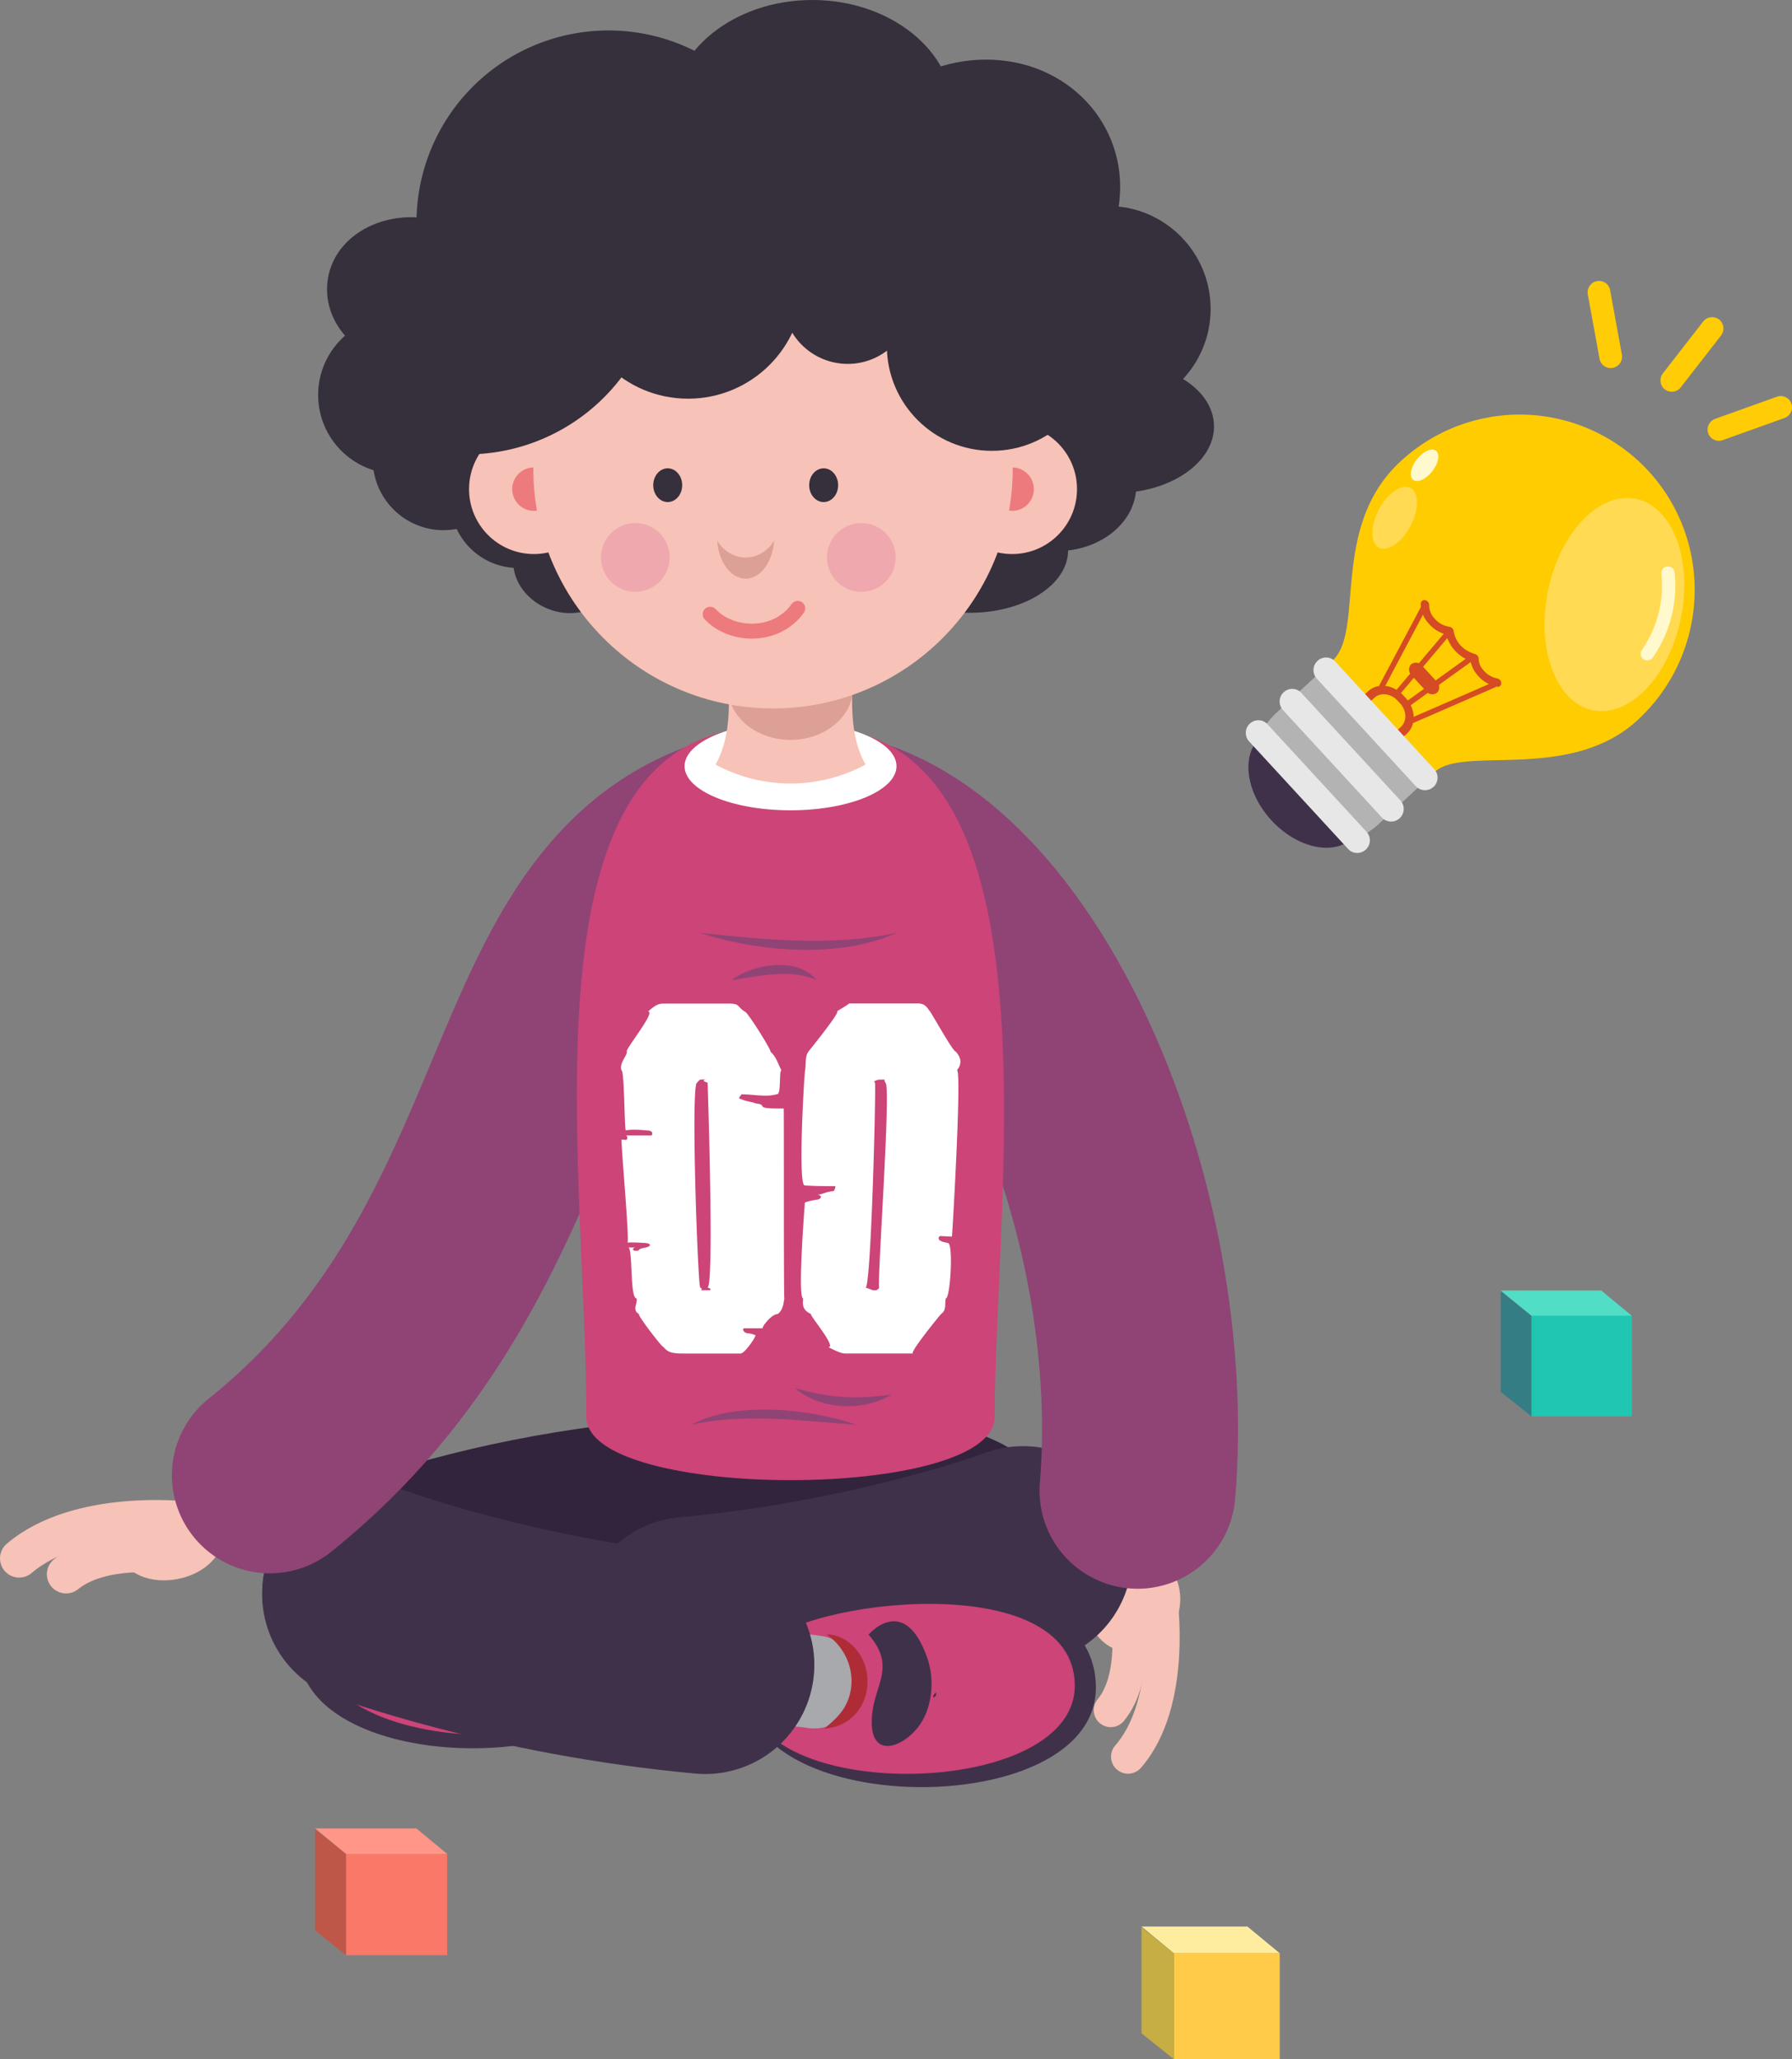
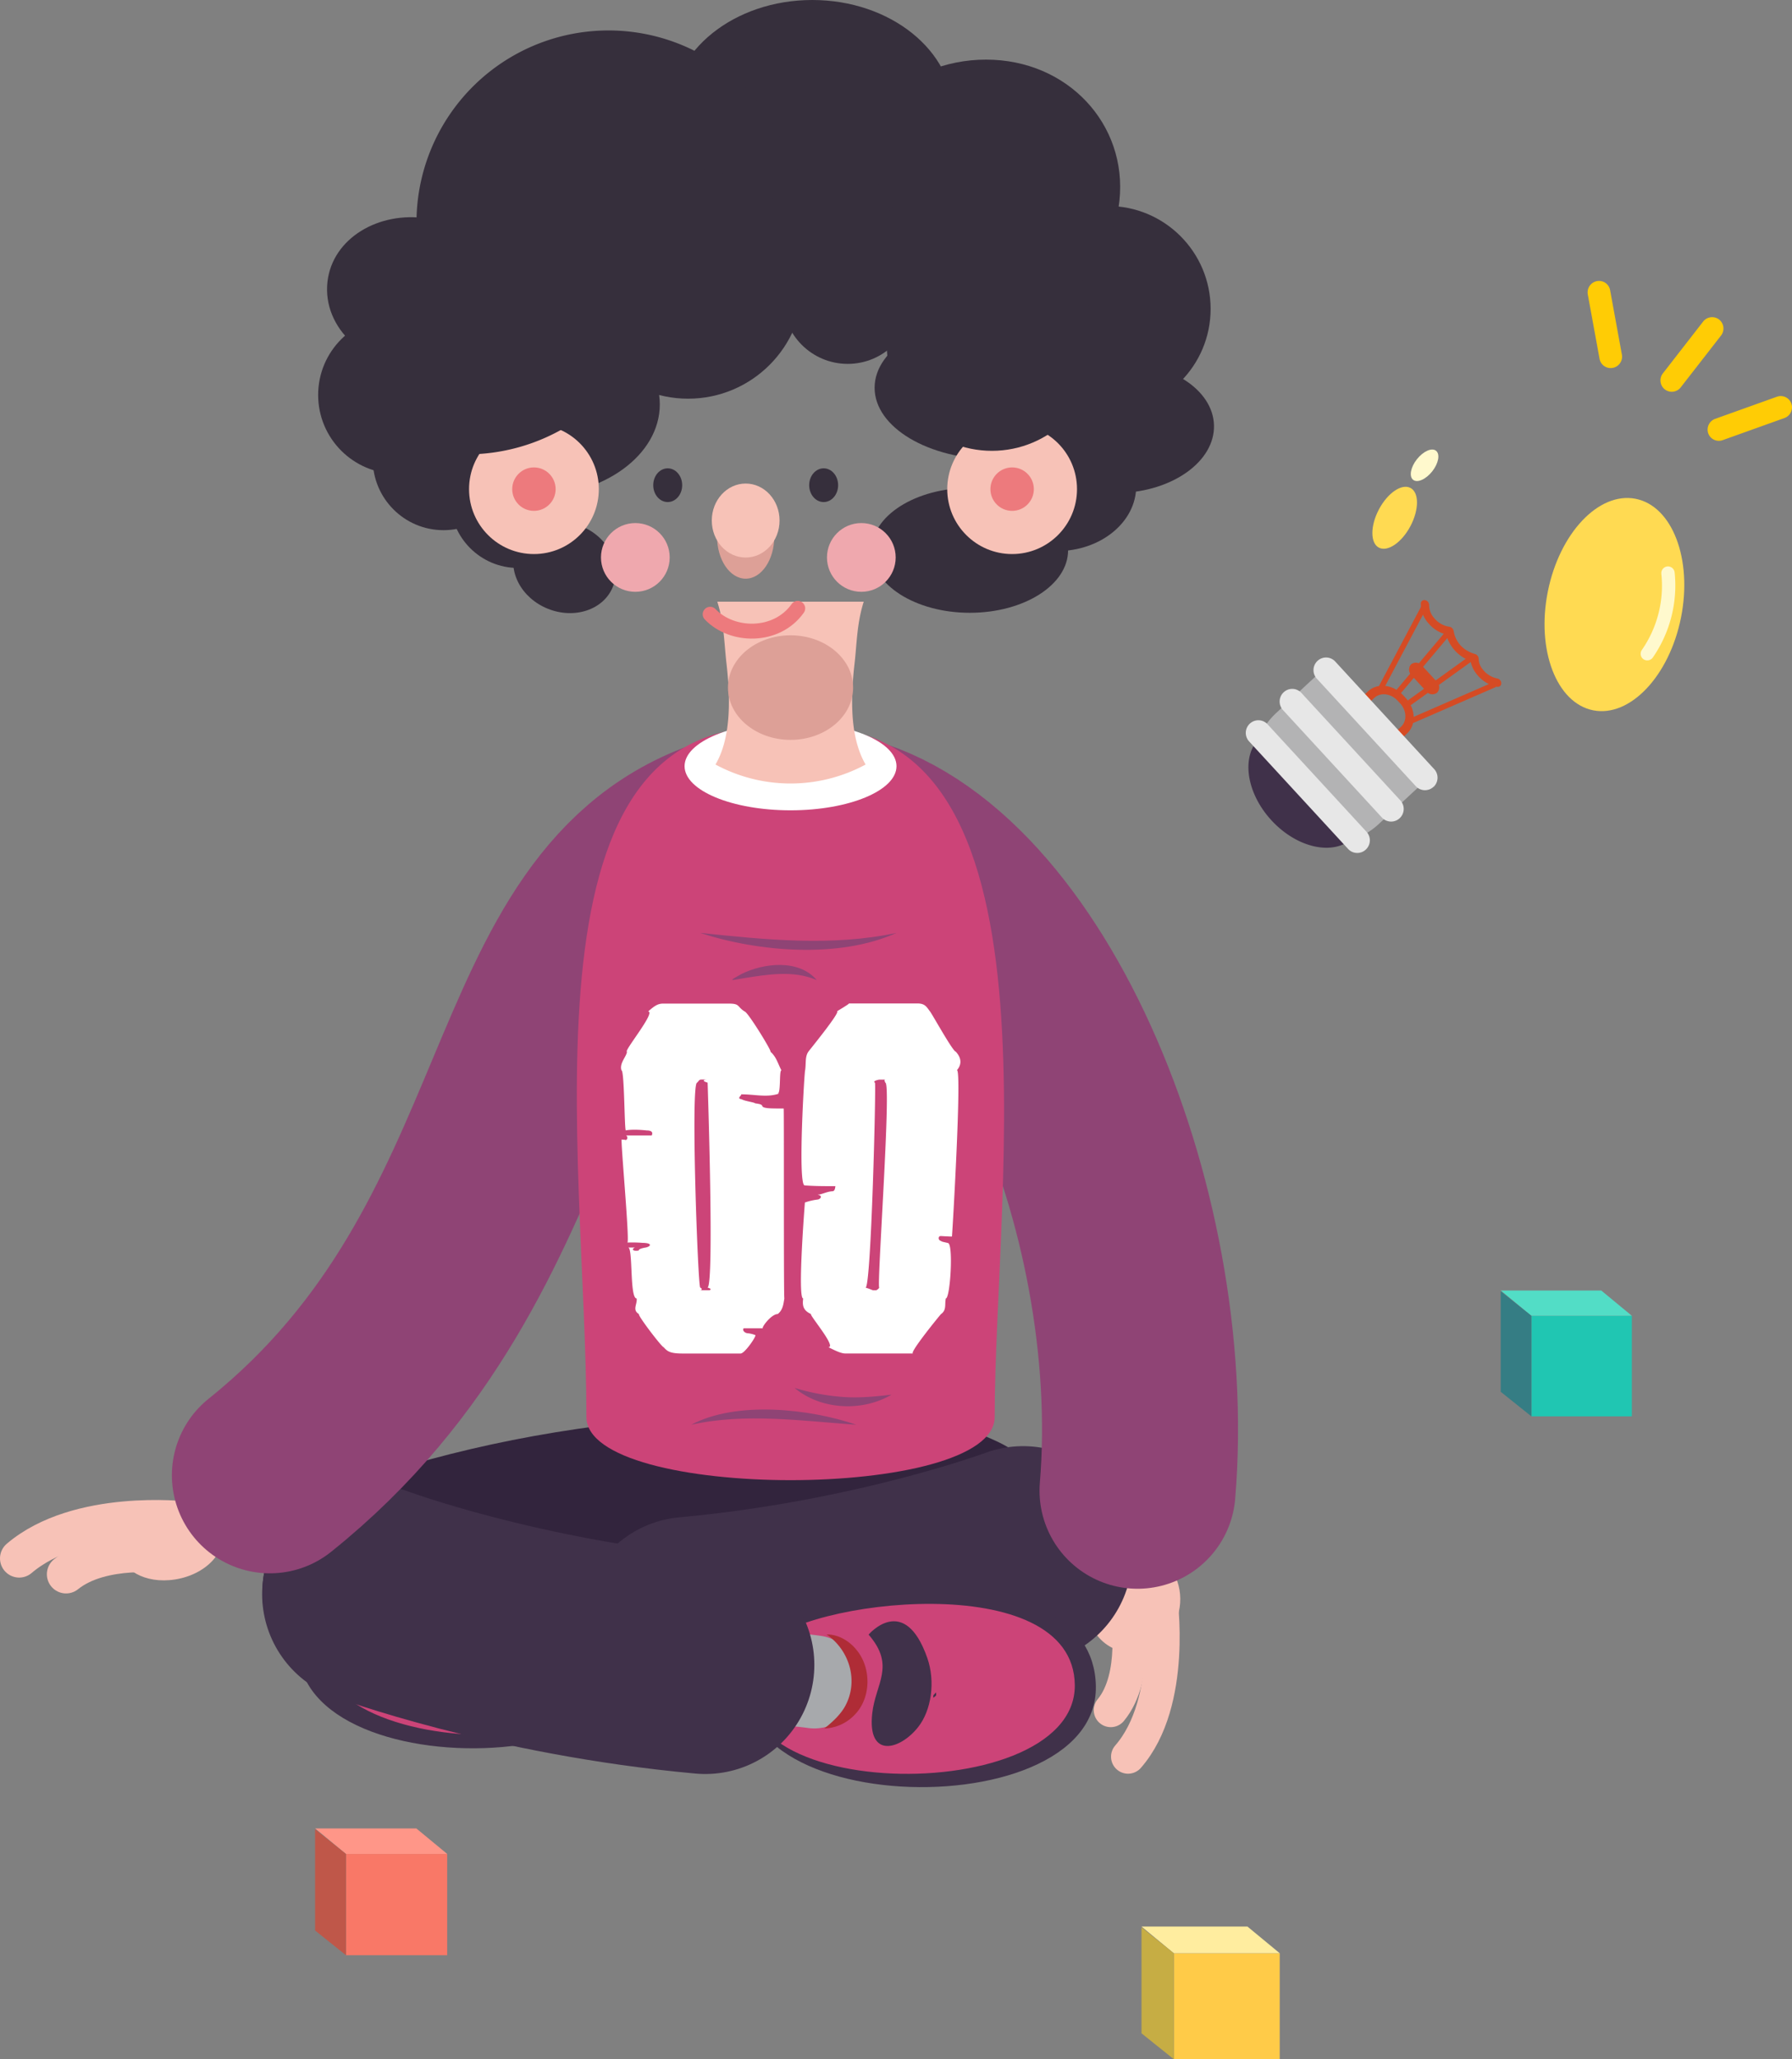
<svg xmlns="http://www.w3.org/2000/svg" viewBox="0 0 794.86 912.91">
  <rect x="0" y="0" width="794.86" height="912.91" fill="#808080" stroke="none" />
  <defs>
    <style>.cls-1,.cls-11,.cls-12,.cls-17,.cls-4,.cls-7,.cls-9{fill:none;stroke-linecap:round;stroke-miterlimit:10;}.cls-1,.cls-11{stroke:#f7c2b7;}.cls-1{stroke-width:15.1px;}.cls-2{fill:#f7c2b7;}.cls-3{fill:#32243d;}.cls-4{stroke:#32243d;}.cls-4,.cls-9{stroke-width:96.76px;}.cls-5{fill:#40314a;}.cls-6{fill:#cc4478;}.cls-7{stroke:#a7a9ac;stroke-width:41.25px;}.cls-8{fill:#af2c36;}.cls-9{stroke:#40314a;}.cls-10{fill:#362f3c;}.cls-11{stroke-width:17.02px;}.cls-12{stroke:#8f4475;stroke-width:86.94px;}.cls-13{fill:#fff;}.cls-14{fill:#dda097;}.cls-15{fill:#ed7a7d;}.cls-16{fill:#8f4475;}.cls-17{stroke:#ed7a7d;stroke-width:6.62px;}.cls-18{fill:#efa8ae;}.cls-19{fill:#ffcb48;}.cls-20{fill:#ffed9f;}.cls-21{fill:#c6ad44;}.cls-22{fill:#20c6b2;}.cls-23{fill:#52ddc6;}.cls-24{fill:#357d84;}.cls-25{fill:#f97867;}.cls-26{fill:#ff9688;}.cls-27{fill:#bf5749;}.cls-28{fill:#ffcc05;}.cls-29{fill:#ffcc02;}.cls-30{fill:#ffda52;}.cls-31{fill:#fff9cd;}.cls-32{fill:#d54b24;}.cls-33{fill:#b3b3b4;}.cls-34{fill:#e7e7e7;}</style>
  </defs>
  <g id="Layer_2" data-name="Layer 2">
    <g id="Layer_1-2" data-name="Layer 1">
      <path class="cls-1" d="M514.6,707.94s7,46.52-14.24,70.85" />
      <path class="cls-1" d="M500,715.3s5,28-7.31,42.85" />
      <path class="cls-2" d="M484.52,700c-6.22,13-.56,27.88,11.79,31.73,11,3.44,22.34-3.83,26-15.11,3.41-10.48-.58-22.15-9.42-27.1C503.14,684,490.21,688.09,484.52,700Z" />
      <path class="cls-3" d="M449.79,644c0,63.59-49,92.64-101.2,92.64s-101.21-29-101.21-92.64c0-3.59,49-24.77,101.21-24.77S449.79,640.39,449.79,644Z" />
      <path class="cls-4" d="M300.47,677.14c-51.13,4.07-96.41,14.39-135.71,28.79" />
      <path class="cls-5" d="M280.92,708.16c-16.79-23.9-147.23-39.81-148.54,22C131,797,325.63,788.89,280.92,708.16Z" />
      <path class="cls-6" d="M279.72,712.78c-16-20.61-137.6-35.63-138,17.13C141.35,787.05,322.46,782.26,279.72,712.78Z" />
      <path class="cls-5" d="M233.19,707.45c-12.12,13.9-3,21.8-1.61,35,2.18,20.06-12.22,16.19-20.27,6.13-6-7.47-7.83-20.29-4.16-30.78C217.33,688.79,233.19,707.45,233.19,707.45Z" />
      <path class="cls-7" d="M353.2,733.49c-54.53-11.66-95.89-5.06-95.89-5.06" />
      <path class="cls-8" d="M251.85,707.38c-10.5,7.26-14.33,21.28-8,32.24,2,3.5,5.17,6.5,9,9.48a19.61,19.61,0,0,1-13.4-6c-7.55-7.62-7.56-21.06-.69-29.1,3.3-4,8.23-6.69,13.1-6.6Z" />
      <path class="cls-9" d="M453.81,689.5s-63.62,23.66-148.18,31.37" />
      <ellipse class="cls-10" cx="250.35" cy="251.51" rx="19.77" ry="23.14" transform="translate(-76.66 389.32) rotate(-67.98)" />
      <circle class="cls-10" cx="196.72" cy="203.66" r="31.38" />
      <circle class="cls-10" cx="176.05" cy="175.1" r="34.93" />
      <circle class="cls-10" cx="229.78" cy="221.77" r="30.03" />
      <ellipse class="cls-10" cx="430.17" cy="243.98" rx="43.59" ry="27.69" />
      <ellipse class="cls-10" cx="495.9" cy="189.72" rx="42.58" ry="28.88" transform="translate(-5 13.62) rotate(-1.57)" />
      <ellipse class="cls-10" cx="468.82" cy="215.57" rx="35.15" ry="28.75" />
      <ellipse class="cls-10" cx="441.29" cy="171.91" rx="53.35" ry="31.74" />
      <ellipse class="cls-10" cx="236.96" cy="179.3" rx="55.7" ry="40.57" />
      <path class="cls-11" d="M82.16,674.11S34.72,668.6,8.51,690.88" />
      <path class="cls-11" d="M73.77,689.08S45.32,685,29.3,697.91" />
      <path class="cls-2" d="M75.17,700.52c-13.07,1.06-22.62-6.06-22.74-15-.11-8.15,7.74-16.25,18.52-19,12.09-3,24.91,1.33,27.51,11C101.37,688.41,90.16,699.31,75.17,700.52Z" />
      <path class="cls-5" d="M337.54,725.38c16.79-23.9,147.23-39.81,148.54,22C487.51,814.22,292.83,806.11,337.54,725.38Z" />
      <path class="cls-6" d="M338.74,730c16-20.61,137.6-35.63,138,17.13C477.11,804.27,296,799.48,338.74,730Z" />
      <path class="cls-5" d="M385.27,724.67c12.12,13.9,3,21.8,1.61,35-2.18,20.06,12.22,16.19,20.27,6.13,6-7.47,7.83-20.29,4.16-30.78C401.13,706,385.27,724.67,385.27,724.67Z" />
      <path class="cls-7" d="M265.26,750.71c54.53-11.66,95.89-5.07,95.89-5.07" />
      <path class="cls-8" d="M366.61,724.6c4.87-.09,9.8,2.59,13.1,6.6,6.87,8,6.86,21.48-.69,29.1a19.55,19.55,0,0,1-13.4,6c3.8-3,6.95-6,9-9.47,6.35-11,2.52-25-8-32.24Z" />
      <path class="cls-9" d="M164.65,706.72s63.62,23.66,148.18,31.37" />
      <path class="cls-12" d="M325.37,369.82c-101.54,31.62-78,182-205.66,284.21" />
      <path class="cls-12" d="M367.2,368.08c82.59,14.1,147.86,166.8,137.36,292.79" />
      <path class="cls-6" d="M441.2,628.21c0,37.32-181.09,37.32-181.09,0,0-116.73-34.06-317.73,90.54-305.24C474.86,310.48,441.2,526,441.2,628.21Z" />
      <ellipse class="cls-13" cx="350.65" cy="339.67" rx="47" ry="19.57" />
      <path class="cls-2" d="M383.12,266.76H318.17c3,9.39,3.06,18.58,4.07,27.39,2.21,19.28,1.21,34.35-4.88,44.79a70.11,70.11,0,0,0,66.59,0c-6.09-10.44-7.12-25.51-4.9-44.79C380.06,285.34,380.09,276.15,383.12,266.76Z" />
      <ellipse class="cls-14" cx="350.65" cy="304.83" rx="27.76" ry="23.18" />
      <circle class="cls-2" cx="448.94" cy="216.85" r="28.78" />
      <circle class="cls-15" cx="448.94" cy="216.85" r="9.63" />
      <circle class="cls-2" cx="236.83" cy="216.85" r="28.78" />
      <circle class="cls-15" cx="236.83" cy="216.85" r="9.63" />
-       <circle class="cls-2" cx="342.88" cy="207.74" r="106.33" />
      <circle class="cls-10" cx="376.01" cy="132.51" r="28.81" />
      <path class="cls-10" d="M223.21,131.18c0,17.23-15.86,31.84-37.28,31.84-23.78,0-43-17.58-40.68-38.12,2.23-19.36,22.82-31.35,44.12-28.07C208.75,99.81,223.21,114.78,223.21,131.18Z" />
      <circle class="cls-10" cx="491.36" cy="136.94" r="45.62" />
      <path class="cls-10" d="M496.54,88.93c-3.37,31.9-32.61,56.52-65.48,56.52s-59.51-24.62-59.51-56.52c0-33.72,29.46-62.5,65.8-62.5S500.1,55.21,496.54,88.93Z" />
      <ellipse class="cls-10" cx="360.29" cy="50.18" rx="62.62" ry="50.18" />
      <path class="cls-10" d="M236.78,121.39c39.4-11.42,79.91-19.32,117.11-36.89a85.17,85.17,0,1,0-159,54.5C208,131.14,222.7,125.47,236.78,121.39Z" />
      <circle class="cls-10" cx="368" cy="98.33" r="27.33" />
      <circle class="cls-10" cx="439.96" cy="153.28" r="46.59" />
      <circle class="cls-10" cx="305.22" cy="125.65" r="51.1" />
      <path class="cls-10" d="M291.81,100.36c-29.92,15-69.78,4.47-93.7,28.08-12.42,12.26-13.64,53.06-25.67,65.76,1.2.52,2.41,1,3.64,1.5a86.13,86.13,0,0,0,115.73-95.34Z" />
      <path class="cls-13" d="M417.47,550.18c-1.48-.28-1.51-2.35,0-2.19,2.85.16,3.9.21,4.77.22.12,0,4.47-73.77,2.22-73.77,2.63-3.08,1.51-6-.54-8.23-1.28,0-11.12-17.85-11.46-17.85-1.6-2.24-2.34-3.5-5.64-3.5H376.48c.48,0-1.59,1.26-5.25,3.5,1.89,0-12.73,17.85-12.64,17.85-1.58,2.19-1,5.15-1.46,8.23-.31,0-3.36,51.05-.22,51.05-.46,0-1.42,0-.67,0,5,.34,7.53.37,14.32.37-.09,0-.05,2.12-1.16,2.23-2.53.23-3.22.79-5.77,1.44.45,0-1.62.09-.57.2,2,.51.75,2-.49,2.08a27,27,0,0,0-5.55,1.3s-3.38,42.53-.77,42.53c-.27,2.61-.47,5.11,3.52,6.94-1.16,0,11.46,14.66,7.69,14.66,3.45,1.8,5.86,2.8,7.41,2.8H405c-2,0,12.28-17.46,12.39-17.46,2.58-1.83,1.56-4.33,2.13-6.94,2,0,3.46-24.57.91-24.57C419.4,550.77,417.49,550.48,417.47,550.18ZM390,570.85a2.84,2.84,0,0,1-1.42,1.18h-1.14c-.52,0-1.27-.53-3.51-1.18,2.5,0,4.72-90.85,4.17-90.85-1.28-.76,1.66-1.37,2-1.37H393c-1.11,0-.56.61-.3,1.37C395.48,480,388.82,570.85,390,570.85Z" />
      <path class="cls-13" d="M332,591.11c-2.46-.08-2.84-2.23-1.92-2.23h8.36c-1,0,3.58-6.33,6.54-6.33,2.28-1.83,2.5-4.33,2.93-6.94-.35,0-.1-84.18-.3-84.18-5.17,0-9.53.1-9.52-1.27-.37-.21,0-.63-3.12-1-.26-.47-4.65-1-6-1.82-2.76-.33.8-2.18-.43-2.19,6.23-.06,11.59,1.56,17-.34,1.13,0,1.29,0-.61,0,1.52,0,.6-10.3,1.67-10.3-1.61-3.08-2.26-6-4.85-8.23.82,0-10.17-17.85-11.46-17.85-3.48-2.24-2-3.5-7-3.5H294.09c-2.48,0-4.06,1.26-6.62,3.5,3.68,0-11.07,17.85-9.36,17.85-.26,2.19-3.49,5.15-2.45,8.23,1.34,0,1.28,26.65,1.94,26.65h-.2c3.43-.68,8.87-.07,9.42,0,3.68,0,2.17,2.23,2.27,2.23H277.68c1,.57.63,2.25-.48,2,1.05-.12-2.4-.16-1.44-.24-.59,0,3.66,45.71,2.51,45.71A59.13,59.13,0,0,1,285,551c5,.06,3.49,1.9.68,2.19-1.41.35-2.29.57-2.38,1.19-2.51.44-3.4-.54-1.68-1.3-1.75,0,.4,0-3,0,2.22,0,.59,22.58,3.78,22.58.32,2.61-2.09,5.11,1.06,6.94-1.08,0,10.09,14.66,10.91,14.66,1.59,1.8,2.82,2.8,8.34,2.8h25.79c1.92,0,7.38-8.18,6.49-8.18A12.13,12.13,0,0,0,332,591.11ZM314.76,572H310.4c.82,0,1.38-.53.19-1.18-1,0-4.33-90.85-1.37-90.85.82-.76.78-1.37,1.92-1.37h2.53c-1.61,0-2.47.61.2,1.37,0,0,3.05,90.85-.08,90.85C316.36,571.5,314.61,572,314.76,572Z" />
      <path class="cls-16" d="M397.65,413.59c-25.39,11.44-61.09,8.46-87.1,0,29,3,58.31,6.09,87.1,0Z" />
      <path class="cls-16" d="M395.44,618.3c-13,7.68-31.35,6.79-43-3a97.81,97.81,0,0,0,21.31,4c7.23.57,14.48-.18,21.69-1Z" />
      <path class="cls-16" d="M362.28,434.5c-10.46-4.52-22-2.46-32.91-.74-6,1.06-6,1.18-.63-1.89,10-5,25.59-6.75,33.54,2.63Z" />
      <path class="cls-16" d="M379.86,631.64c-24.07-1.69-49.47-5.36-73.27,0,20-10.69,52.42-7.15,73.27,0Z" />
      <ellipse class="cls-10" cx="365.34" cy="215.1" rx="6.42" ry="7.48" />
      <ellipse class="cls-10" cx="296.17" cy="215.1" rx="6.42" ry="7.48" />
      <path class="cls-17" d="M315,272.32c9.64,10.17,29.46,10.61,38.84-2.61" />
      <ellipse class="cls-14" cx="330.75" cy="237.85" rx="12.69" ry="18.7" />
      <ellipse class="cls-2" cx="330.75" cy="230.77" rx="15.03" ry="16.4" />
      <circle class="cls-18" cx="382.05" cy="247.13" r="15.24" />
      <circle class="cls-18" cx="281.81" cy="247.13" r="15.24" />
      <path class="cls-5" d="M415.12,750.33l-.65.75-.33.36a.71.71,0,0,0-.1.14,1.37,1.37,0,0,0-.05.28,1.55,1.55,0,0,0,0,.48.37.37,0,0,0,.05.18h0s.05,0,0,.1a0,0,0,0,0,.07,0l1.07-.93a.5.5,0,0,0,.05-.13.64.64,0,0,0,0-.2,3.23,3.23,0,0,0,0-.54,1.5,1.5,0,0,0-.09-.42s-.06-.13-.12-.07Z" />
      <path class="cls-10" d="M323.63,221.81s0-.2,0-.2,0,.2,0,.2Z" />
      <path class="cls-10" d="M714.51,173.27s0-.16,0-.16,0,.16,0,.16Z" />
      <rect class="cls-19" x="520.65" y="865.93" width="46.99" height="46.99" />
      <polygon class="cls-20" points="553.33 854.11 506.34 854.11 520.65 865.93 567.64 865.93 553.33 854.11" />
      <polygon class="cls-21" points="506.33 901.43 520.65 912.91 520.65 865.93 506.33 854.44 506.33 901.43" />
      <rect class="cls-22" x="679.25" y="583.33" width="44.58" height="44.58" />
      <polygon class="cls-23" points="710.25 572.12 665.67 572.12 679.25 583.33 723.83 583.33 710.25 572.12" />
      <polygon class="cls-24" points="665.66 617.02 679.25 627.91 679.25 583.33 665.66 572.44 665.66 617.02" />
      <rect class="cls-25" x="153.45" y="821.91" width="44.9" height="44.9" />
      <polygon class="cls-26" points="184.68 810.61 139.78 810.61 153.45 821.91 198.36 821.91 184.68 810.61" />
      <polygon class="cls-27" points="139.76 855.84 153.45 866.81 153.45 821.91 139.76 810.93 139.76 855.84" />
      <path class="cls-28" d="M794.57,178.89a5,5,0,0,0-6.41-3l-27.38,9.8a5.07,5.07,0,0,0-3.07,6.44,5,5,0,0,0,6.41,3l27.38-9.8A5.06,5.06,0,0,0,794.57,178.89Z" />
      <path class="cls-28" d="M712.09,125.41a5,5,0,0,1,2.09,3.22l5.22,28.57a5,5,0,0,1-.8,3.77,5,5,0,0,1-3.24,2.12,5,5,0,0,1-5.86-4l-5.22-28.57a5.1,5.1,0,0,1,4.05-5.89A5,5,0,0,1,712.09,125.41Z" />
      <path class="cls-28" d="M764.41,145a5.08,5.08,0,0,1-1,3.72l-17.9,23a5,5,0,0,1-3.35,1.92,5,5,0,0,1-5.6-4.36,5,5,0,0,1,1-3.72l17.89-23a5.05,5.05,0,0,1,7.07-.9A5,5,0,0,1,764.41,145Z" />
-       <path class="cls-29" d="M726.49,319.13c31.68-29.35,33.76-78.76,4.65-110.37a77.71,77.71,0,0,0-110.06-4.08c-31.36,29.06-15.54,74.77-30,88.2l-3.18,2.94a33.52,33.52,0,1,0,45.41,49.31l3.18-2.95C649.13,330.44,696.49,346.93,726.49,319.13Z" />
      <path class="cls-30" d="M706.7,314.91c-16.31-3.21-25.33-26.8-20.14-52.69s22.61-44.29,38.92-41.09,25.33,26.79,20.14,52.69S723,318.11,706.7,314.91Z" />
      <path class="cls-30" d="M611.62,242.78c-3.86-2-3.86-9.61,0-16.92s10.11-11.58,14-9.55,3.86,9.61,0,16.92S615.48,244.81,611.62,242.78Z" />
      <path class="cls-31" d="M626.8,212.71c-1.88-1.48-1.12-5.57,1.69-9.12s6.61-5.24,8.48-3.75,1.12,5.57-1.69,9.13S628.67,214.2,626.8,212.71Z" />
      <path class="cls-31" d="M728.07,291.22a3,3,0,0,1,.19-3.07,50,50,0,0,0,8.65-33.75,3,3,0,0,1,2.64-3.28,3,3,0,0,1,3.25,2.62,56.12,56.12,0,0,1-9.68,37.77,3,3,0,0,1-4.12.76A2.91,2.91,0,0,1,728.07,291.22Z" />
      <path class="cls-32" d="M595.4,335.59l-1.17-1.27c-4.43-4.81-4.69-11.84-.57-15.66l13.22-12.24c4.12-3.82,11.08-3,15.51,1.81l1.17,1.26c4.44,4.82,4.69,11.85.57,15.67L610.92,337.4C606.8,341.22,599.84,340.41,595.4,335.59Zm24.48-25c-3-3.2-7.56-3.74-10.3-1.2L596.37,321.6c-2.73,2.54-2.56,7.19.38,10.39l1.17,1.27c2.94,3.2,7.56,3.73,10.29,1.2l13.21-12.24c2.74-2.54,2.57-7.2-.37-10.39Z" />
      <path class="cls-32" d="M612.06,305.18a1.2,1.2,0,0,1-.24-1.37L630.3,269a1,1,0,0,1,1.52-.28,1.29,1.29,0,0,1,.52,1.61l-18.48,34.85a1.05,1.05,0,0,1-1.53.29A1.55,1.55,0,0,1,612.06,305.18Z" />
      <path class="cls-32" d="M619.33,307.65a1.19,1.19,0,0,1-.14-1.54L641,280.24a1.11,1.11,0,0,1,1.59,0,1.21,1.21,0,0,1,.23,1.63L621,307.75a1.09,1.09,0,0,1-1.59,0Z" />
      <path class="cls-32" d="M625.77,320.07a1.54,1.54,0,0,1-.21-.29,1,1,0,0,1,.4-1.5l36.1-15.73a1.28,1.28,0,0,1,1.56.65,1,1,0,0,1-.4,1.5l-36.11,15.72A1.22,1.22,0,0,1,625.77,320.07Z" />
      <path class="cls-32" d="M623.9,312.61l-.09-.1a1.11,1.11,0,0,1,.11-1.59l27.42-19.73a1.2,1.2,0,0,1,1.61.36,1.13,1.13,0,0,1-.11,1.6l-27.42,19.72A1.17,1.17,0,0,1,623.9,312.61Z" />
      <path class="cls-32" d="M637.47,307.06a3.44,3.44,0,0,1-4.82-.56l-6.56-7.12a3.47,3.47,0,0,1-.18-4.87h0a3.46,3.46,0,0,1,4.82.56l6.56,7.13a3.47,3.47,0,0,1,.18,4.86Z" />
      <path class="cls-32" d="M634,276.76c-.14-.14-.26-.29-.39-.44a12.88,12.88,0,0,1-3.39-8.79,1.55,1.55,0,0,1,1.94-1.46,2.23,2.23,0,0,1,1.75,2.21,8.65,8.65,0,0,0,2.32,5.83,10.68,10.68,0,0,0,6.64,3.75,2.25,2.25,0,0,1,1.9,1.83c.85,5.07,4.23,8.72,9.53,10.28a2.23,2.23,0,0,1,1.58,2.25,7.49,7.49,0,0,0,1.82,4.56,10.77,10.77,0,0,0,6.42,4,2.22,2.22,0,0,1,1.79,2.18,1.55,1.55,0,0,1-1.9,1.51,15.2,15.2,0,0,1-9.07-5.67,13.07,13.07,0,0,1-2.67-5.77,17.17,17.17,0,0,1-10.81-11.74A15.16,15.16,0,0,1,634,276.76Z" />
      <path class="cls-5" d="M600.09,371.56c-8.61,8-24.78,4.44-36.13-7.88s-13.57-28.77-5-36.74,24.77-4.44,36.12,7.88S608.69,363.59,600.09,371.56Z" />
      <path class="cls-33" d="M588.79,295l-22.62,21a34,34,0,0,0-7.31,9.76c8.36,9.07,30.43,34.75,41.28,46.53a33.71,33.71,0,0,0,11.44-7l22.62-21Z" />
      <path class="cls-34" d="M635.84,348.83a5.56,5.56,0,0,1-7.86-.29l-43.9-47.68a5.59,5.59,0,0,1,.33-7.88h0a5.53,5.53,0,0,1,7.85.3L636.17,341a5.59,5.59,0,0,1-.33,7.88Z" />
      <path class="cls-34" d="M620.83,362.74a5.55,5.55,0,0,1-7.86-.29l-43.91-47.67a5.6,5.6,0,0,1,.33-7.88h0a5.54,5.54,0,0,1,7.86.29l43.91,47.67a5.59,5.59,0,0,1-.33,7.88Z" />
      <path class="cls-34" d="M605.81,376.65a5.53,5.53,0,0,1-7.85-.29l-43.91-47.67a5.59,5.59,0,0,1,.33-7.88h0a5.54,5.54,0,0,1,7.86.29l43.9,47.67a5.58,5.58,0,0,1-.33,7.88Z" />
    </g>
  </g>
</svg>